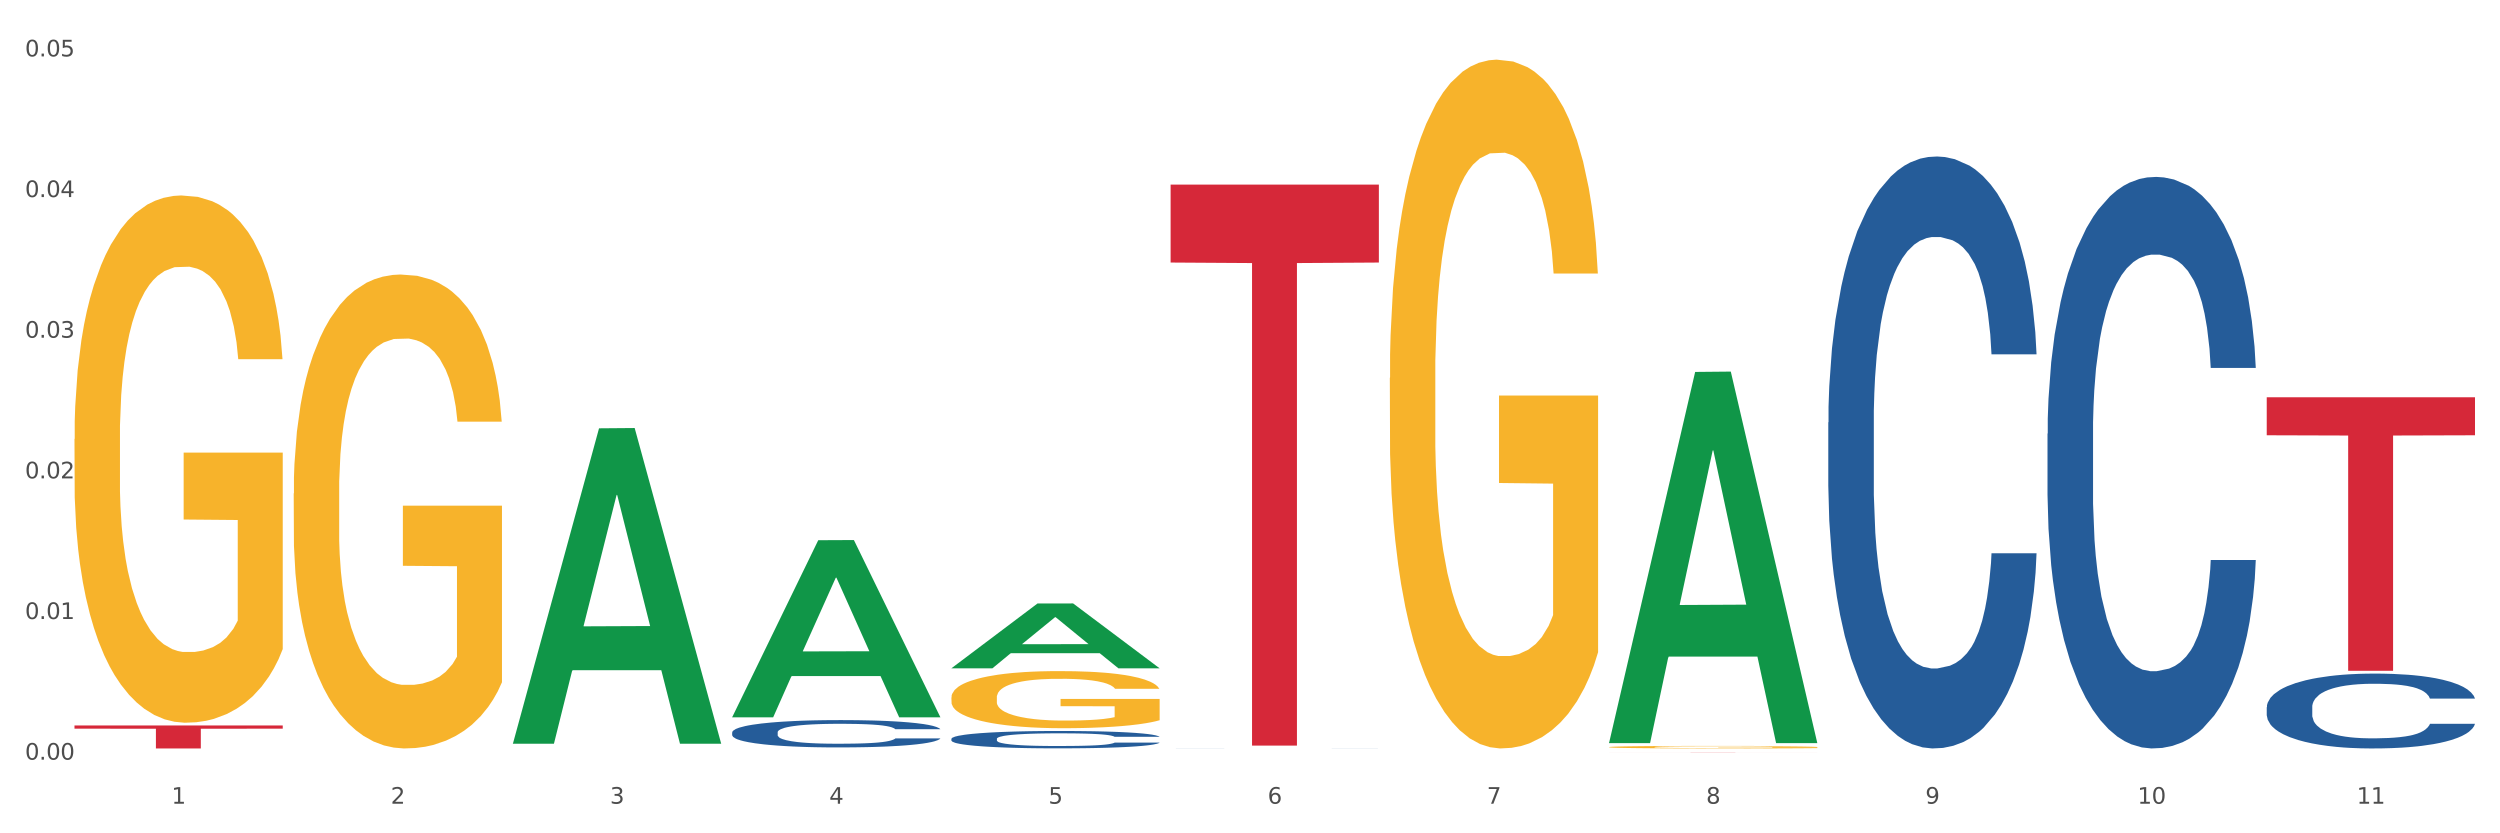
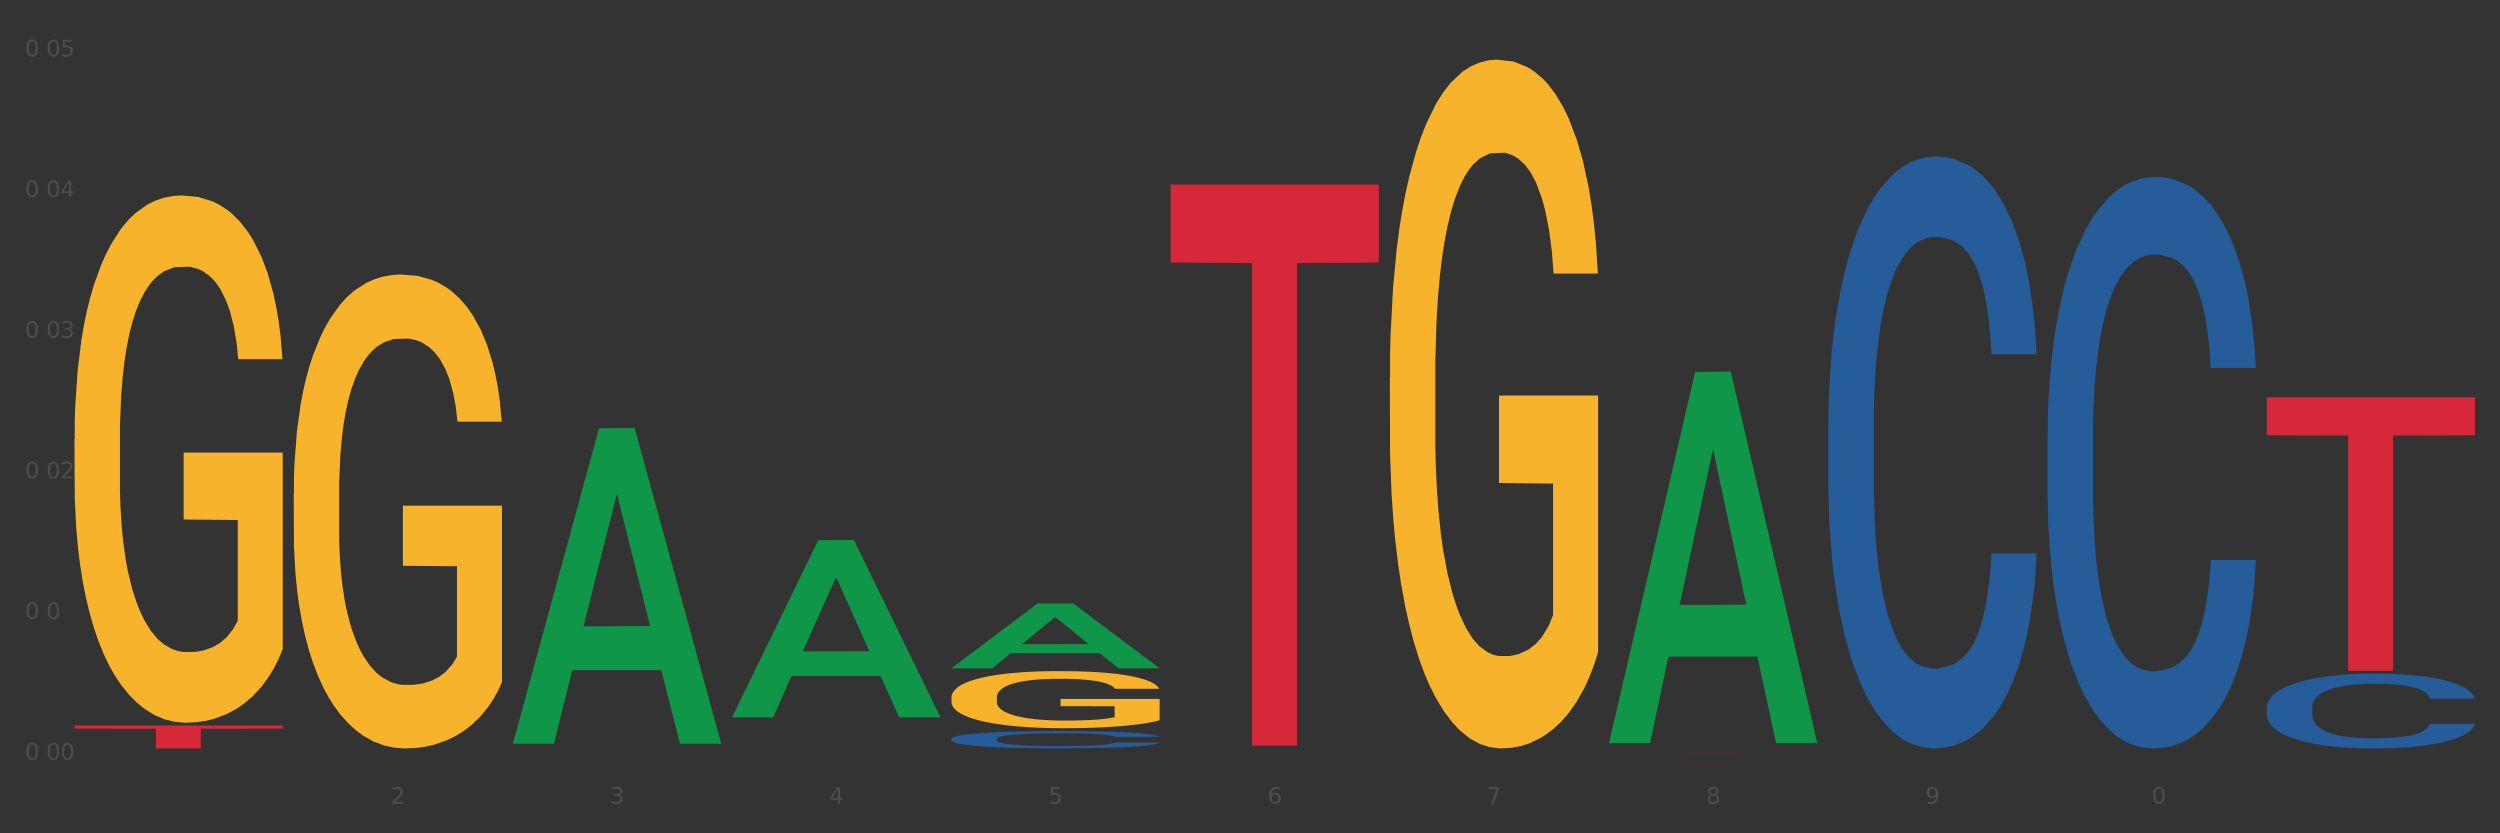
<svg xmlns="http://www.w3.org/2000/svg" xmlns:xlink="http://www.w3.org/1999/xlink" width="1080pt" height="360pt" viewBox="0 0 1080 360" version="1.1">
  <rect x="0" y="0" width="1080" height="360" fill="#333333" stroke="none" />
  <defs>
    <style type="text/css">*{stroke-linejoin: round; stroke-linecap: butt}</style>
  </defs>
  <g id="figure_1">
    <g id="patch_1">
-       <path d="M 0 360  L 1080 360  L 1080 0  L 0 0  z " style="fill: #ffffff; stroke: #ffffff; stroke-linejoin: miter" />
-     </g>
+       </g>
    <g id="axes_1">
      <g id="matplotlib.axis_1">
        <g id="xtick_1">
          <g id="text_1">
            <g style="fill: #4d4d4d" transform="translate(74.106 347.204) scale(0.096 -0.096)">
              <defs>
-                 <path id="DejaVuSans-31" d="M 794 531  L 1825 531  L 1825 4091  L 703 3866  L 703 4441  L 1819 4666  L 2450 4666  L 2450 531  L 3481 531  L 3481 0  L 794 0  L 794 531  z " transform="scale(0.016)" />
-               </defs>
+                 </defs>
              <use xlink:href="#DejaVuSans-31" />
            </g>
          </g>
        </g>
        <g id="xtick_2">
          <g id="text_2">
            <g style="fill: #4d4d4d" transform="translate(168.812 347.204) scale(0.096 -0.096)">
              <defs>
                <path id="DejaVuSans-32" d="M 1228 531  L 3431 531  L 3431 0  L 469 0  L 469 531  Q 828 903 1448 1529  Q 2069 2156 2228 2338  Q 2531 2678 2651 2914  Q 2772 3150 2772 3378  Q 2772 3750 2511 3984  Q 2250 4219 1831 4219  Q 1534 4219 1204 4116  Q 875 4013 500 3803  L 500 4441  Q 881 4594 1212 4672  Q 1544 4750 1819 4750  Q 2544 4750 2975 4387  Q 3406 4025 3406 3419  Q 3406 3131 3298 2873  Q 3191 2616 2906 2266  Q 2828 2175 2409 1742  Q 1991 1309 1228 531  z " transform="scale(0.016)" />
              </defs>
              <use xlink:href="#DejaVuSans-32" />
            </g>
          </g>
        </g>
        <g id="xtick_3">
          <g id="text_3">
            <g style="fill: #4d4d4d" transform="translate(263.517 347.204) scale(0.096 -0.096)">
              <defs>
                <path id="DejaVuSans-33" d="M 2597 2516  Q 3050 2419 3304 2112  Q 3559 1806 3559 1356  Q 3559 666 3084 287  Q 2609 -91 1734 -91  Q 1441 -91 1130 -33  Q 819 25 488 141  L 488 750  Q 750 597 1062 519  Q 1375 441 1716 441  Q 2309 441 2620 675  Q 2931 909 2931 1356  Q 2931 1769 2642 2001  Q 2353 2234 1838 2234  L 1294 2234  L 1294 2753  L 1863 2753  Q 2328 2753 2575 2939  Q 2822 3125 2822 3475  Q 2822 3834 2567 4026  Q 2313 4219 1838 4219  Q 1578 4219 1281 4162  Q 984 4106 628 3988  L 628 4550  Q 988 4650 1302 4700  Q 1616 4750 1894 4750  Q 2613 4750 3031 4423  Q 3450 4097 3450 3541  Q 3450 3153 3228 2886  Q 3006 2619 2597 2516  z " transform="scale(0.016)" />
              </defs>
              <use xlink:href="#DejaVuSans-33" />
            </g>
          </g>
        </g>
        <g id="xtick_4">
          <g id="text_4">
            <g style="fill: #4d4d4d" transform="translate(358.223 347.204) scale(0.096 -0.096)">
              <defs>
                <path id="DejaVuSans-34" d="M 2419 4116  L 825 1625  L 2419 1625  L 2419 4116  z M 2253 4666  L 3047 4666  L 3047 1625  L 3713 1625  L 3713 1100  L 3047 1100  L 3047 0  L 2419 0  L 2419 1100  L 313 1100  L 313 1709  L 2253 4666  z " transform="scale(0.016)" />
              </defs>
              <use xlink:href="#DejaVuSans-34" />
            </g>
          </g>
        </g>
        <g id="xtick_5">
          <g id="text_5">
            <g style="fill: #4d4d4d" transform="translate(452.928 347.204) scale(0.096 -0.096)">
              <defs>
                <path id="DejaVuSans-35" d="M 691 4666  L 3169 4666  L 3169 4134  L 1269 4134  L 1269 2991  Q 1406 3038 1543 3061  Q 1681 3084 1819 3084  Q 2600 3084 3056 2656  Q 3513 2228 3513 1497  Q 3513 744 3044 326  Q 2575 -91 1722 -91  Q 1428 -91 1123 -41  Q 819 9 494 109  L 494 744  Q 775 591 1075 516  Q 1375 441 1709 441  Q 2250 441 2565 725  Q 2881 1009 2881 1497  Q 2881 1984 2565 2268  Q 2250 2553 1709 2553  Q 1456 2553 1204 2497  Q 953 2441 691 2322  L 691 4666  z " transform="scale(0.016)" />
              </defs>
              <use xlink:href="#DejaVuSans-35" />
            </g>
          </g>
        </g>
        <g id="xtick_6">
          <g id="text_6">
            <g style="fill: #4d4d4d" transform="translate(547.634 347.204) scale(0.096 -0.096)">
              <defs>
                <path id="DejaVuSans-36" d="M 2113 2584  Q 1688 2584 1439 2293  Q 1191 2003 1191 1497  Q 1191 994 1439 701  Q 1688 409 2113 409  Q 2538 409 2786 701  Q 3034 994 3034 1497  Q 3034 2003 2786 2293  Q 2538 2584 2113 2584  z M 3366 4563  L 3366 3988  Q 3128 4100 2886 4159  Q 2644 4219 2406 4219  Q 1781 4219 1451 3797  Q 1122 3375 1075 2522  Q 1259 2794 1537 2939  Q 1816 3084 2150 3084  Q 2853 3084 3261 2657  Q 3669 2231 3669 1497  Q 3669 778 3244 343  Q 2819 -91 2113 -91  Q 1303 -91 875 529  Q 447 1150 447 2328  Q 447 3434 972 4092  Q 1497 4750 2381 4750  Q 2619 4750 2861 4703  Q 3103 4656 3366 4563  z " transform="scale(0.016)" />
              </defs>
              <use xlink:href="#DejaVuSans-36" />
            </g>
          </g>
        </g>
        <g id="xtick_7">
          <g id="text_7">
            <g style="fill: #4d4d4d" transform="translate(642.339 347.204) scale(0.096 -0.096)">
              <defs>
                <path id="DejaVuSans-37" d="M 525 4666  L 3525 4666  L 3525 4397  L 1831 0  L 1172 0  L 2766 4134  L 525 4134  L 525 4666  z " transform="scale(0.016)" />
              </defs>
              <use xlink:href="#DejaVuSans-37" />
            </g>
          </g>
        </g>
        <g id="xtick_8">
          <g id="text_8">
            <g style="fill: #4d4d4d" transform="translate(737.044 347.204) scale(0.096 -0.096)">
              <defs>
                <path id="DejaVuSans-38" d="M 2034 2216  Q 1584 2216 1326 1975  Q 1069 1734 1069 1313  Q 1069 891 1326 650  Q 1584 409 2034 409  Q 2484 409 2743 651  Q 3003 894 3003 1313  Q 3003 1734 2745 1975  Q 2488 2216 2034 2216  z M 1403 2484  Q 997 2584 770 2862  Q 544 3141 544 3541  Q 544 4100 942 4425  Q 1341 4750 2034 4750  Q 2731 4750 3128 4425  Q 3525 4100 3525 3541  Q 3525 3141 3298 2862  Q 3072 2584 2669 2484  Q 3125 2378 3379 2068  Q 3634 1759 3634 1313  Q 3634 634 3220 271  Q 2806 -91 2034 -91  Q 1263 -91 848 271  Q 434 634 434 1313  Q 434 1759 690 2068  Q 947 2378 1403 2484  z M 1172 3481  Q 1172 3119 1398 2916  Q 1625 2713 2034 2713  Q 2441 2713 2670 2916  Q 2900 3119 2900 3481  Q 2900 3844 2670 4047  Q 2441 4250 2034 4250  Q 1625 4250 1398 4047  Q 1172 3844 1172 3481  z " transform="scale(0.016)" />
              </defs>
              <use xlink:href="#DejaVuSans-38" />
            </g>
          </g>
        </g>
        <g id="xtick_9">
          <g id="text_9">
            <g style="fill: #4d4d4d" transform="translate(831.75 347.204) scale(0.096 -0.096)">
              <defs>
                <path id="DejaVuSans-39" d="M 703 97  L 703 672  Q 941 559 1184 500  Q 1428 441 1663 441  Q 2288 441 2617 861  Q 2947 1281 2994 2138  Q 2813 1869 2534 1725  Q 2256 1581 1919 1581  Q 1219 1581 811 2004  Q 403 2428 403 3163  Q 403 3881 828 4315  Q 1253 4750 1959 4750  Q 2769 4750 3195 4129  Q 3622 3509 3622 2328  Q 3622 1225 3098 567  Q 2575 -91 1691 -91  Q 1453 -91 1209 -44  Q 966 3 703 97  z M 1959 2075  Q 2384 2075 2632 2365  Q 2881 2656 2881 3163  Q 2881 3666 2632 3958  Q 2384 4250 1959 4250  Q 1534 4250 1286 3958  Q 1038 3666 1038 3163  Q 1038 2656 1286 2365  Q 1534 2075 1959 2075  z " transform="scale(0.016)" />
              </defs>
              <use xlink:href="#DejaVuSans-39" />
            </g>
          </g>
        </g>
        <g id="xtick_10">
          <g id="text_10">
            <g style="fill: #4d4d4d" transform="translate(923.401 347.204) scale(0.096 -0.096)">
              <defs>
                <path id="DejaVuSans-30" d="M 2034 4250  Q 1547 4250 1301 3770  Q 1056 3291 1056 2328  Q 1056 1369 1301 889  Q 1547 409 2034 409  Q 2525 409 2770 889  Q 3016 1369 3016 2328  Q 3016 3291 2770 3770  Q 2525 4250 2034 4250  z M 2034 4750  Q 2819 4750 3233 4129  Q 3647 3509 3647 2328  Q 3647 1150 3233 529  Q 2819 -91 2034 -91  Q 1250 -91 836 529  Q 422 1150 422 2328  Q 422 3509 836 4129  Q 1250 4750 2034 4750  z " transform="scale(0.016)" />
              </defs>
              <use xlink:href="#DejaVuSans-31" />
              <use xlink:href="#DejaVuSans-30" transform="translate(63.623 0)" />
            </g>
          </g>
        </g>
        <g id="xtick_11">
          <g id="text_11">
            <g style="fill: #4d4d4d" transform="translate(1018.107 347.204) scale(0.096 -0.096)">
              <use xlink:href="#DejaVuSans-31" />
              <use xlink:href="#DejaVuSans-31" transform="translate(63.623 0)" />
            </g>
          </g>
        </g>
        <g id="xtick_12" />
        <g id="xtick_13" />
        <g id="xtick_14" />
        <g id="xtick_15" />
        <g id="xtick_16" />
        <g id="xtick_17" />
        <g id="xtick_18" />
        <g id="xtick_19" />
        <g id="xtick_20" />
        <g id="xtick_21" />
      </g>
      <g id="matplotlib.axis_2">
        <g id="ytick_1">
          <g id="text_12">
            <g style="fill: #4d4d4d" transform="translate(10.8 328.176) scale(0.096 -0.096)">
              <defs>
-                 <path id="DejaVuSans-2e" d="M 684 794  L 1344 794  L 1344 0  L 684 0  L 684 794  z " transform="scale(0.016)" />
-               </defs>
+                 </defs>
              <use xlink:href="#DejaVuSans-30" />
              <use xlink:href="#DejaVuSans-2e" transform="translate(63.623 0)" />
              <use xlink:href="#DejaVuSans-30" transform="translate(95.41 0)" />
              <use xlink:href="#DejaVuSans-30" transform="translate(159.033 0)" />
            </g>
          </g>
        </g>
        <g id="ytick_2">
          <g id="text_13">
            <g style="fill: #4d4d4d" transform="translate(10.8 267.415) scale(0.096 -0.096)">
              <use xlink:href="#DejaVuSans-30" />
              <use xlink:href="#DejaVuSans-2e" transform="translate(63.623 0)" />
              <use xlink:href="#DejaVuSans-30" transform="translate(95.41 0)" />
              <use xlink:href="#DejaVuSans-31" transform="translate(159.033 0)" />
            </g>
          </g>
        </g>
        <g id="ytick_3">
          <g id="text_14">
            <g style="fill: #4d4d4d" transform="translate(10.8 206.655) scale(0.096 -0.096)">
              <use xlink:href="#DejaVuSans-30" />
              <use xlink:href="#DejaVuSans-2e" transform="translate(63.623 0)" />
              <use xlink:href="#DejaVuSans-30" transform="translate(95.41 0)" />
              <use xlink:href="#DejaVuSans-32" transform="translate(159.033 0)" />
            </g>
          </g>
        </g>
        <g id="ytick_4">
          <g id="text_15">
            <g style="fill: #4d4d4d" transform="translate(10.8 145.894) scale(0.096 -0.096)">
              <use xlink:href="#DejaVuSans-30" />
              <use xlink:href="#DejaVuSans-2e" transform="translate(63.623 0)" />
              <use xlink:href="#DejaVuSans-30" transform="translate(95.41 0)" />
              <use xlink:href="#DejaVuSans-33" transform="translate(159.033 0)" />
            </g>
          </g>
        </g>
        <g id="ytick_5">
          <g id="text_16">
            <g style="fill: #4d4d4d" transform="translate(10.8 85.134) scale(0.096 -0.096)">
              <use xlink:href="#DejaVuSans-30" />
              <use xlink:href="#DejaVuSans-2e" transform="translate(63.623 0)" />
              <use xlink:href="#DejaVuSans-30" transform="translate(95.41 0)" />
              <use xlink:href="#DejaVuSans-34" transform="translate(159.033 0)" />
            </g>
          </g>
        </g>
        <g id="ytick_6">
          <g id="text_17">
            <g style="fill: #4d4d4d" transform="translate(10.8 24.373) scale(0.096 -0.096)">
              <use xlink:href="#DejaVuSans-30" />
              <use xlink:href="#DejaVuSans-2e" transform="translate(63.623 0)" />
              <use xlink:href="#DejaVuSans-30" transform="translate(95.41 0)" />
              <use xlink:href="#DejaVuSans-35" transform="translate(159.033 0)" />
            </g>
          </g>
        </g>
        <g id="ytick_7" />
        <g id="ytick_8" />
        <g id="ytick_9" />
        <g id="ytick_10" />
        <g id="ytick_11" />
      </g>
      <g id="PolyCollection_1">
        <path d="M 221.586 321.031  L 221.679 320.903  L 258.78 185.033  L 274.177 184.905  L 311.556 321.287  L 293.748 321.287  L 285.678 289.529  L 247.371 289.529  L 247.093 290.041  L 239.302 321.287  L 221.586 321.287  L 221.586 321.031  L 252.194 270.576  L 280.855 270.448  L 266.664 213.974  L 266.478 213.718  L 266.293 214.102  L 252.102 270.448  L 252.194 270.576  L 221.586 321.031  z " clip-path="url(#p27ac95c983)" style="fill: #109648" />
        <path d="M 789.819 182.505  L 789.925 182.272  L 789.925 175.733  L 790.244 166.858  L 791.414 150.51  L 792.903 138.132  L 795.455 123.652  L 796.838 117.58  L 798.646 110.807  L 802.368 99.83  L 806.622 90.489  L 809.6 85.351  L 811.833 82.081  L 816.831 76.242  L 819.703 73.673  L 822.68 71.571  L 825.233 70.17  L 829.487 68.535  L 832.89 67.835  L 836.825 67.601  L 840.121 67.835  L 844.482 68.769  L 850.862 71.571  L 853.308 73.206  L 856.605 76.009  L 860.008 79.745  L 862.773 83.482  L 865.964 88.854  L 869.261 95.86  L 872.451 104.735  L 874.684 112.909  L 876.492 121.55  L 878.087 132.06  L 879.257 143.503  L 879.789 153.079  L 860.327 153.079  L 859.796 144.438  L 858.732 135.096  L 857.669 128.79  L 856.499 123.652  L 854.691 117.813  L 853.096 114.077  L 850.437 109.639  L 847.991 106.837  L 845.97 105.202  L 843.524 103.801  L 838.313 102.399  L 834.591 102.399  L 832.252 102.866  L 829.38 104.034  L 826.934 105.669  L 824.063 108.472  L 821.83 111.508  L 819.596 115.478  L 818.32 118.28  L 816.406 123.418  L 815.13 127.622  L 813.428 134.862  L 812.471 140  L 810.769 153.312  L 810.025 163.121  L 809.706 169.894  L 809.493 177.367  L 809.493 213.801  L 810.131 230.149  L 810.663 237.155  L 811.514 245.096  L 813.109 255.372  L 815.449 265.414  L 817.895 272.654  L 819.915 277.091  L 821.83 280.361  L 823.744 282.93  L 826.083 285.265  L 827.998 286.667  L 830.869 288.068  L 834.272 288.769  L 836.931 288.769  L 842.355 287.601  L 844.801 286.433  L 847.14 284.798  L 849.693 282.229  L 851.713 279.427  L 852.883 277.325  L 854.797 272.888  L 856.286 268.217  L 857.562 262.845  L 858.413 258.174  L 859.37 251.168  L 860.115 243.227  L 860.327 239.023  L 879.789 239.023  L 879.364 247.431  L 878.619 255.605  L 877.13 266.582  L 875.961 272.888  L 874.153 280.595  L 872.238 287.134  L 869.58 294.374  L 867.134 299.745  L 864.581 304.416  L 861.816 308.62  L 856.818 314.459  L 855.01 316.093  L 851.181 318.896  L 848.204 320.531  L 843.843 322.166  L 839.377 323.1  L 834.698 323.333  L 830.55 322.866  L 825.977 321.465  L 823.106 320.064  L 819.915 317.962  L 816.193 314.692  L 812.684 310.722  L 809.387 306.051  L 806.303 300.679  L 803.431 294.607  L 799.709 284.565  L 796.944 274.756  L 794.924 265.648  L 793.541 257.941  L 792.158 248.132  L 791.414 241.359  L 790.244 225.011  L 789.819 209.83  L 789.819 182.505  z " clip-path="url(#p27ac95c983)" style="fill: #255c99" />
        <path d="M 505.702 323.313  L 505.809 323.313  L 505.809 323.312  L 506.128 323.311  L 507.298 323.309  L 508.786 323.307  L 511.339 323.305  L 512.721 323.304  L 514.529 323.303  L 518.251 323.301  L 522.505 323.3  L 525.483 323.299  L 527.716 323.299  L 532.715 323.298  L 535.586 323.298  L 538.564 323.297  L 541.116 323.297  L 545.37 323.297  L 548.773 323.297  L 552.708 323.297  L 556.005 323.297  L 560.365 323.297  L 566.746 323.297  L 569.192 323.298  L 572.489 323.298  L 575.892 323.299  L 578.657 323.299  L 581.847 323.3  L 585.144 323.301  L 588.335 323.302  L 590.568 323.303  L 592.376 323.305  L 593.971 323.306  L 595.141 323.308  L 595.673 323.309  L 576.211 323.309  L 575.679 323.308  L 574.616 323.307  L 573.552 323.306  L 572.382 323.305  L 570.575 323.304  L 568.979 323.304  L 566.321 323.303  L 563.875 323.302  L 561.854 323.302  L 559.408 323.302  L 554.197 323.302  L 550.475 323.302  L 548.135 323.302  L 545.264 323.302  L 542.818 323.302  L 539.946 323.303  L 537.713 323.303  L 535.48 323.304  L 534.204 323.304  L 532.289 323.305  L 531.013 323.305  L 529.312 323.306  L 528.354 323.307  L 526.653 323.309  L 525.908 323.31  L 525.589 323.311  L 525.377 323.313  L 525.377 323.318  L 526.015 323.32  L 526.547 323.321  L 527.397 323.322  L 528.993 323.324  L 531.332 323.325  L 533.778 323.326  L 535.799 323.327  L 537.713 323.327  L 539.627 323.328  L 541.967 323.328  L 543.881 323.328  L 546.753 323.328  L 550.156 323.328  L 552.814 323.328  L 558.238 323.328  L 560.684 323.328  L 563.024 323.328  L 565.576 323.327  L 567.597 323.327  L 568.767 323.327  L 570.681 323.326  L 572.17 323.325  L 573.446 323.325  L 574.297 323.324  L 575.254 323.323  L 575.998 323.322  L 576.211 323.321  L 595.673 323.321  L 595.247 323.323  L 594.503 323.324  L 593.014 323.325  L 591.844 323.326  L 590.036 323.327  L 588.122 323.328  L 585.463 323.329  L 583.017 323.33  L 580.465 323.331  L 577.7 323.331  L 572.701 323.332  L 570.894 323.332  L 567.065 323.333  L 564.087 323.333  L 559.727 323.333  L 555.26 323.333  L 550.581 323.333  L 546.434 323.333  L 541.861 323.333  L 538.989 323.333  L 535.799 323.333  L 532.077 323.332  L 528.567 323.332  L 525.27 323.331  L 522.186 323.33  L 519.315 323.329  L 515.593 323.328  L 512.828 323.326  L 510.807 323.325  L 509.425 323.324  L 508.042 323.323  L 507.298 323.322  L 506.128 323.319  L 505.702 323.317  L 505.702 323.313  z " clip-path="url(#p27ac95c983)" style="fill: #255c99" />
        <path d="M 410.997 319.154  L 411.103 319.147  L 411.103 318.956  L 411.422 318.695  L 412.592 318.215  L 414.081 317.852  L 416.633 317.427  L 418.016 317.249  L 419.824 317.05  L 423.546 316.728  L 427.8 316.453  L 430.778 316.303  L 433.011 316.207  L 438.009 316.035  L 440.881 315.96  L 443.858 315.898  L 446.411 315.857  L 450.665 315.809  L 454.068 315.788  L 458.003 315.782  L 461.299 315.788  L 465.66 315.816  L 472.041 315.898  L 474.487 315.946  L 477.783 316.028  L 481.186 316.138  L 483.951 316.248  L 487.142 316.405  L 490.439 316.611  L 493.629 316.872  L 495.862 317.112  L 497.67 317.365  L 499.266 317.674  L 500.435 318.01  L 500.967 318.291  L 481.505 318.291  L 480.974 318.037  L 479.91 317.763  L 478.847 317.578  L 477.677 317.427  L 475.869 317.255  L 474.274 317.146  L 471.615 317.016  L 469.169 316.933  L 467.149 316.885  L 464.703 316.844  L 459.491 316.803  L 455.769 316.803  L 453.43 316.817  L 450.558 316.851  L 448.112 316.899  L 445.241 316.981  L 443.008 317.07  L 440.774 317.187  L 439.498 317.269  L 437.584 317.42  L 436.308 317.543  L 434.606 317.756  L 433.649 317.907  L 431.947 318.297  L 431.203 318.585  L 430.884 318.784  L 430.671 319.004  L 430.671 320.073  L 431.309 320.553  L 431.841 320.758  L 432.692 320.992  L 434.287 321.293  L 436.627 321.588  L 439.073 321.8  L 441.093 321.931  L 443.008 322.027  L 444.922 322.102  L 447.262 322.171  L 449.176 322.212  L 452.047 322.253  L 455.45 322.273  L 458.109 322.273  L 463.533 322.239  L 465.979 322.205  L 468.318 322.157  L 470.871 322.081  L 472.891 321.999  L 474.061 321.938  L 475.975 321.807  L 477.464 321.67  L 478.74 321.513  L 479.591 321.375  L 480.548 321.17  L 481.293 320.937  L 481.505 320.813  L 500.967 320.813  L 500.542 321.06  L 499.797 321.3  L 498.308 321.622  L 497.139 321.807  L 495.331 322.034  L 493.416 322.225  L 490.758 322.438  L 488.312 322.596  L 485.759 322.733  L 482.994 322.856  L 477.996 323.027  L 476.188 323.075  L 472.36 323.158  L 469.382 323.206  L 465.022 323.254  L 460.555 323.281  L 455.876 323.288  L 451.728 323.274  L 447.155 323.233  L 444.284 323.192  L 441.093 323.13  L 437.371 323.034  L 433.862 322.918  L 430.565 322.781  L 427.481 322.623  L 424.609 322.445  L 420.887 322.15  L 418.122 321.862  L 416.102 321.595  L 414.719 321.369  L 413.337 321.081  L 412.592 320.882  L 411.422 320.402  L 410.997 319.956  L 410.997 319.154  z " clip-path="url(#p27ac95c983)" style="fill: #255c99" />
        <path d="M 32.175 189.693  L 32.281 189.484  L 32.281 181.996  L 32.494 175.547  L 33.556 159.945  L 35.149 147.047  L 36.318 140.182  L 37.486 134.565  L 38.867 128.949  L 40.567 123.124  L 43.647 114.595  L 45.559 110.226  L 47.896 105.65  L 52.145 98.993  L 55.225 95.248  L 58.412 92.128  L 63.617 88.383  L 67.016 86.719  L 70.627 85.471  L 74.983 84.639  L 78.275 84.431  L 85.499 85.055  L 91.659 86.927  L 94.634 88.383  L 98.458 90.88  L 100.476 92.544  L 103.769 95.872  L 107.168 100.241  L 109.505 103.985  L 113.01 111.058  L 115.666 118.131  L 118.109 126.868  L 119.383 132.901  L 120.339 138.518  L 121.189 144.967  L 122.039 155.16  L 102.919 155.16  L 102.175 147.879  L 101.007 141.014  L 99.307 134.357  L 97.82 130.197  L 95.271 124.996  L 92.934 121.668  L 90.491 119.171  L 87.517 117.091  L 85.18 116.051  L 81.887 115.219  L 75.407 115.427  L 71.052 117.091  L 68.078 119.171  L 66.166 121.044  L 64.467 123.124  L 62.555 126.036  L 60.324 130.405  L 58.731 134.357  L 57.137 139.35  L 55.863 144.343  L 54.694 150.167  L 53.738 156.408  L 52.995 162.857  L 52.357 170.762  L 51.826 183.868  L 51.826 212.367  L 52.039 218.816  L 52.57 227.345  L 53.207 233.794  L 54.269 241.491  L 55.225 246.692  L 57.031 254.181  L 59.049 260.422  L 60.643 264.374  L 62.236 267.703  L 64.998 272.279  L 68.078 276.024  L 70.734 278.312  L 74.345 280.392  L 76.788 281.224  L 78.913 281.64  L 84.118 281.64  L 87.835 281.016  L 91.978 279.56  L 95.165 277.688  L 97.82 275.4  L 100.795 271.655  L 102.707 268.119  L 102.707 224.641  L 79.338 224.433  L 79.338 195.517  L 122.145 195.517  L 122.145 280.392  L 120.339 284.761  L 118.321 288.713  L 116.197 292.25  L 113.01 296.618  L 109.186 300.779  L 105.787 303.691  L 102.175 306.188  L 97.927 308.476  L 92.403 310.556  L 89.004 311.388  L 84.755 312.012  L 79.763 312.22  L 75.407 311.804  L 71.159 310.764  L 66.697 308.892  L 62.342 306.188  L 59.049 303.483  L 55.756 300.155  L 52.251 295.786  L 49.489 291.626  L 47.365 287.881  L 45.028 283.097  L 42.479 276.856  L 40.567 271.239  L 38.867 265.414  L 37.061 257.925  L 35.787 251.477  L 34.512 243.363  L 33.768 237.331  L 32.919 227.969  L 32.281 214.864  L 32.175 189.693  z " clip-path="url(#p27ac95c983)" style="fill: #f7b32b" />
-         <path d="M 316.291 316.384  L 316.398 316.373  L 316.398 316.072  L 316.717 315.662  L 317.887 314.907  L 319.376 314.336  L 321.928 313.667  L 323.31 313.387  L 325.118 313.075  L 328.84 312.568  L 333.094 312.137  L 336.072 311.899  L 338.305 311.749  L 343.304 311.479  L 346.175 311.36  L 349.153 311.263  L 351.705 311.199  L 355.959 311.123  L 359.362 311.091  L 363.297 311.08  L 366.594 311.091  L 370.954 311.134  L 377.335 311.263  L 379.781 311.339  L 383.078 311.468  L 386.481 311.641  L 389.246 311.813  L 392.436 312.061  L 395.733 312.385  L 398.924 312.794  L 401.157 313.172  L 402.965 313.57  L 404.56 314.056  L 405.73 314.584  L 406.262 315.026  L 386.8 315.026  L 386.268 314.627  L 385.205 314.196  L 384.141 313.905  L 382.971 313.667  L 381.164 313.398  L 379.568 313.225  L 376.91 313.021  L 374.464 312.891  L 372.443 312.816  L 369.997 312.751  L 364.786 312.686  L 361.064 312.686  L 358.724 312.708  L 355.853 312.762  L 353.407 312.837  L 350.535 312.967  L 348.302 313.107  L 346.069 313.29  L 344.793 313.42  L 342.878 313.657  L 341.602 313.851  L 339.901 314.185  L 338.944 314.422  L 337.242 315.037  L 336.498 315.489  L 336.178 315.802  L 335.966 316.147  L 335.966 317.829  L 336.604 318.584  L 337.136 318.907  L 337.986 319.274  L 339.582 319.748  L 341.921 320.211  L 344.367 320.546  L 346.388 320.751  L 348.302 320.901  L 350.216 321.02  L 352.556 321.128  L 354.47 321.193  L 357.342 321.257  L 360.745 321.29  L 363.403 321.29  L 368.827 321.236  L 371.273 321.182  L 373.613 321.106  L 376.165 320.988  L 378.186 320.858  L 379.356 320.761  L 381.27 320.556  L 382.759 320.341  L 384.035 320.093  L 384.886 319.877  L 385.843 319.554  L 386.587 319.187  L 386.8 318.993  L 406.262 318.993  L 405.836 319.381  L 405.092 319.759  L 403.603 320.265  L 402.433 320.556  L 400.625 320.912  L 398.711 321.214  L 396.052 321.548  L 393.606 321.796  L 391.054 322.012  L 388.289 322.206  L 383.291 322.475  L 381.483 322.551  L 377.654 322.68  L 374.676 322.756  L 370.316 322.831  L 365.849 322.874  L 361.17 322.885  L 357.023 322.864  L 352.45 322.799  L 349.578 322.734  L 346.388 322.637  L 342.666 322.486  L 339.156 322.303  L 335.859 322.087  L 332.775 321.839  L 329.904 321.559  L 326.182 321.096  L 323.417 320.643  L 321.396 320.222  L 320.014 319.866  L 318.631 319.414  L 317.887 319.101  L 316.717 318.346  L 316.291 317.646  L 316.291 316.384  z " clip-path="url(#p27ac95c983)" style="fill: #255c99" />
        <path d="M 32.175 313.415  L 122.145 313.415  L 122.145 314.794  L 86.754 314.803  L 86.754 323.333  L 67.353 323.333  L 67.353 314.803  L 32.175 314.794  L 32.175 313.425  L 32.175 313.415  z " clip-path="url(#p27ac95c983)" style="fill: #d62839" />
        <path d="M 505.702 79.737  L 595.673 79.737  L 595.673 113.417  L 560.281 113.645  L 560.281 322.102  L 540.88 322.102  L 540.88 113.645  L 505.702 113.417  L 505.702 79.964  L 505.702 79.737  z " clip-path="url(#p27ac95c983)" style="fill: #d62839" />
        <path d="M 695.113 324.894  L 785.084 324.894  L 785.084 324.902  L 749.692 324.902  L 749.692 324.95  L 730.291 324.95  L 730.291 324.902  L 695.113 324.902  L 695.113 324.894  L 695.113 324.894  z " clip-path="url(#p27ac95c983)" style="fill: #d62839" />
        <path d="M 979.23 305.523  L 979.336 305.493  L 979.336 304.666  L 979.655 303.544  L 980.825 301.476  L 982.314 299.911  L 984.866 298.079  L 986.249 297.311  L 988.057 296.455  L 991.779 295.066  L 996.033 293.885  L 999.01 293.235  L 1001.244 292.822  L 1006.242 292.083  L 1009.114 291.758  L 1012.091 291.492  L 1014.644 291.315  L 1018.898 291.109  L 1022.301 291.02  L 1026.236 290.99  L 1029.532 291.02  L 1033.893 291.138  L 1040.273 291.492  L 1042.719 291.699  L 1046.016 292.054  L 1049.419 292.526  L 1052.184 292.999  L 1055.375 293.678  L 1058.672 294.564  L 1061.862 295.687  L 1064.095 296.721  L 1065.903 297.813  L 1067.498 299.143  L 1068.668 300.59  L 1069.2 301.801  L 1049.738 301.801  L 1049.207 300.708  L 1048.143 299.527  L 1047.08 298.729  L 1045.91 298.079  L 1044.102 297.341  L 1042.507 296.868  L 1039.848 296.307  L 1037.402 295.953  L 1035.381 295.746  L 1032.935 295.569  L 1027.724 295.391  L 1024.002 295.391  L 1021.663 295.45  L 1018.791 295.598  L 1016.345 295.805  L 1013.474 296.159  L 1011.24 296.543  L 1009.007 297.045  L 1007.731 297.4  L 1005.817 298.05  L 1004.541 298.581  L 1002.839 299.497  L 1001.882 300.147  L 1000.18 301.83  L 999.436 303.071  L 999.117 303.928  L 998.904 304.873  L 998.904 309.48  L 999.542 311.548  L 1000.074 312.434  L 1000.925 313.438  L 1002.52 314.738  L 1004.86 316.008  L 1007.306 316.924  L 1009.326 317.485  L 1011.24 317.899  L 1013.155 318.223  L 1015.494 318.519  L 1017.409 318.696  L 1020.28 318.873  L 1023.683 318.962  L 1026.342 318.962  L 1031.766 318.814  L 1034.212 318.666  L 1036.551 318.46  L 1039.104 318.135  L 1041.124 317.78  L 1042.294 317.515  L 1044.208 316.953  L 1045.697 316.363  L 1046.973 315.683  L 1047.824 315.093  L 1048.781 314.206  L 1049.526 313.202  L 1049.738 312.67  L 1069.2 312.67  L 1068.775 313.734  L 1068.03 314.768  L 1066.541 316.156  L 1065.371 316.953  L 1063.564 317.928  L 1061.649 318.755  L 1058.991 319.671  L 1056.545 320.35  L 1053.992 320.941  L 1051.227 321.472  L 1046.229 322.211  L 1044.421 322.418  L 1040.592 322.772  L 1037.615 322.979  L 1033.254 323.186  L 1028.788 323.304  L 1024.109 323.333  L 1019.961 323.274  L 1015.388 323.097  L 1012.517 322.92  L 1009.326 322.654  L 1005.604 322.24  L 1002.095 321.738  L 998.798 321.148  L 995.714 320.468  L 992.842 319.7  L 989.12 318.43  L 986.355 317.19  L 984.334 316.038  L 982.952 315.063  L 981.569 313.822  L 980.825 312.966  L 979.655 310.898  L 979.23 308.978  L 979.23 305.523  z " clip-path="url(#p27ac95c983)" style="fill: #255c99" />
        <path d="M 979.23 171.612  L 1069.2 171.612  L 1069.2 188.036  L 1033.809 188.147  L 1033.809 289.795  L 1014.408 289.795  L 1014.408 188.147  L 979.23 188.036  L 979.23 171.723  L 979.23 171.612  z " clip-path="url(#p27ac95c983)" style="fill: #d62839" />
-         <path d="M 695.113 322.744  L 695.22 322.743  L 695.22 322.707  L 695.432 322.676  L 696.494 322.601  L 698.088 322.539  L 699.256 322.506  L 700.424 322.479  L 701.805 322.452  L 703.505 322.424  L 706.585 322.383  L 708.497 322.362  L 710.834 322.34  L 715.083 322.308  L 718.164 322.29  L 721.35 322.275  L 726.555 322.257  L 729.954 322.249  L 733.566 322.243  L 737.921 322.239  L 741.214 322.238  L 748.437 322.241  L 754.598 322.25  L 757.572 322.257  L 761.396 322.269  L 763.414 322.277  L 766.707 322.293  L 770.106 322.314  L 772.443 322.332  L 775.948 322.366  L 778.604 322.4  L 781.047 322.442  L 782.322 322.471  L 783.278 322.498  L 784.128 322.529  L 784.977 322.578  L 765.857 322.578  L 765.114 322.543  L 763.945 322.51  L 762.246 322.478  L 760.759 322.458  L 758.209 322.433  L 755.872 322.417  L 753.429 322.405  L 750.455 322.395  L 748.118 322.39  L 744.825 322.386  L 738.346 322.387  L 733.991 322.395  L 731.016 322.405  L 729.104 322.414  L 727.405 322.424  L 725.493 322.438  L 723.262 322.459  L 721.669 322.478  L 720.076 322.502  L 718.801 322.526  L 717.632 322.554  L 716.676 322.584  L 715.933 322.615  L 715.296 322.653  L 714.764 322.716  L 714.764 322.853  L 714.977 322.884  L 715.508 322.925  L 716.145 322.956  L 717.208 322.993  L 718.164 323.018  L 719.969 323.054  L 721.988 323.084  L 723.581 323.103  L 725.174 323.119  L 727.936 323.141  L 731.016 323.159  L 733.672 323.17  L 737.284 323.18  L 739.727 323.184  L 741.851 323.186  L 747.056 323.186  L 750.774 323.183  L 754.916 323.176  L 758.103 323.167  L 760.759 323.156  L 763.733 323.138  L 765.645 323.121  L 765.645 322.912  L 742.276 322.911  L 742.276 322.772  L 785.084 322.772  L 785.084 323.18  L 783.278 323.201  L 781.26 323.22  L 779.135 323.237  L 775.948 323.258  L 772.124 323.278  L 768.725 323.292  L 765.114 323.304  L 760.865 323.315  L 755.341 323.325  L 751.942 323.329  L 747.693 323.332  L 742.701 323.333  L 738.346 323.331  L 734.097 323.326  L 729.636 323.317  L 725.28 323.304  L 721.988 323.291  L 718.695 323.275  L 715.189 323.254  L 712.428 323.234  L 710.303 323.216  L 707.966 323.193  L 705.417 323.163  L 703.505 323.136  L 701.805 323.108  L 700 323.072  L 698.725 323.041  L 697.45 323.002  L 696.707 322.973  L 695.857 322.928  L 695.22 322.865  L 695.113 322.744  z " clip-path="url(#p27ac95c983)" style="fill: #f7b32b" />
        <path d="M 600.408 163.268  L 600.514 162.997  L 600.514 153.213  L 600.727 144.789  L 601.789 124.407  L 603.382 107.558  L 604.551 98.59  L 605.719 91.253  L 607.1 83.915  L 608.799 76.306  L 611.88 65.164  L 613.792 59.457  L 616.129 53.479  L 620.378 44.782  L 623.458 39.891  L 626.645 35.815  L 631.85 30.923  L 635.249 28.749  L 638.86 27.118  L 643.215 26.031  L 646.508 25.759  L 653.731 26.575  L 659.892 29.021  L 662.867 30.923  L 666.691 34.184  L 668.709 36.358  L 672.002 40.706  L 675.401 46.413  L 677.738 51.305  L 681.243 60.544  L 683.899 69.784  L 686.342 81.198  L 687.616 89.079  L 688.572 96.416  L 689.422 104.841  L 690.272 118.157  L 671.152 118.157  L 670.408 108.645  L 669.24 99.677  L 667.54 90.981  L 666.053 85.546  L 663.504 78.752  L 661.167 74.404  L 658.724 71.143  L 655.75 68.425  L 653.413 67.067  L 650.12 65.98  L 643.64 66.251  L 639.285 68.425  L 636.311 71.143  L 634.399 73.589  L 632.699 76.306  L 630.787 80.111  L 628.557 85.818  L 626.963 90.981  L 625.37 97.503  L 624.095 104.025  L 622.927 111.635  L 621.971 119.787  L 621.227 128.212  L 620.59 138.539  L 620.059 155.659  L 620.059 192.89  L 620.271 201.314  L 620.803 212.457  L 621.44 220.881  L 622.502 230.936  L 623.458 237.73  L 625.264 247.513  L 627.282 255.666  L 628.875 260.829  L 630.469 265.177  L 633.231 271.156  L 636.311 276.048  L 638.967 279.037  L 642.578 281.755  L 645.021 282.842  L 647.146 283.385  L 652.351 283.385  L 656.068 282.57  L 660.211 280.667  L 663.398 278.222  L 666.053 275.232  L 669.027 270.341  L 670.939 265.721  L 670.939 208.924  L 647.571 208.652  L 647.571 170.878  L 690.378 170.878  L 690.378 281.755  L 688.572 287.461  L 686.554 292.625  L 684.43 297.245  L 681.243 302.952  L 677.419 308.387  L 674.02 312.191  L 670.408 315.452  L 666.159 318.442  L 660.636 321.159  L 657.237 322.246  L 652.988 323.062  L 647.995 323.333  L 643.64 322.79  L 639.391 321.431  L 634.93 318.985  L 630.575 315.452  L 627.282 311.92  L 623.989 307.571  L 620.484 301.865  L 617.722 296.429  L 615.598 291.538  L 613.261 285.287  L 610.711 277.135  L 608.799 269.797  L 607.1 262.188  L 605.294 252.405  L 604.019 243.98  L 602.745 233.382  L 602.001 225.501  L 601.151 213.272  L 600.514 196.151  L 600.408 163.268  z " clip-path="url(#p27ac95c983)" style="fill: #f7b32b" />
        <path d="M 410.997 301.316  L 411.103 301.294  L 411.103 300.483  L 411.316 299.784  L 412.378 298.095  L 413.971 296.698  L 415.14 295.954  L 416.308 295.346  L 417.689 294.738  L 419.388 294.107  L 422.469 293.183  L 424.381 292.71  L 426.718 292.214  L 430.967 291.493  L 434.047 291.088  L 437.234 290.75  L 442.439 290.344  L 445.838 290.164  L 449.449 290.029  L 453.804 289.939  L 457.097 289.916  L 464.32 289.984  L 470.481 290.187  L 473.456 290.344  L 477.28 290.615  L 479.298 290.795  L 482.591 291.155  L 485.99 291.628  L 488.327 292.034  L 491.832 292.8  L 494.488 293.566  L 496.931 294.512  L 498.205 295.166  L 499.161 295.774  L 500.011 296.472  L 500.861 297.576  L 481.741 297.576  L 480.997 296.788  L 479.829 296.044  L 478.129 295.323  L 476.642 294.873  L 474.093 294.31  L 471.756 293.949  L 469.313 293.679  L 466.339 293.453  L 464.002 293.341  L 460.709 293.251  L 454.229 293.273  L 449.874 293.453  L 446.9 293.679  L 444.988 293.881  L 443.288 294.107  L 441.376 294.422  L 439.146 294.895  L 437.552 295.323  L 435.959 295.864  L 434.684 296.405  L 433.516 297.036  L 432.56 297.712  L 431.816 298.41  L 431.179 299.266  L 430.648 300.686  L 430.648 303.772  L 430.86 304.471  L 431.392 305.394  L 432.029 306.093  L 433.091 306.926  L 434.047 307.49  L 435.853 308.301  L 437.871 308.977  L 439.464 309.405  L 441.058 309.765  L 443.82 310.261  L 446.9 310.666  L 449.556 310.914  L 453.167 311.139  L 455.61 311.23  L 457.735 311.275  L 462.94 311.275  L 466.657 311.207  L 470.8 311.049  L 473.987 310.847  L 476.642 310.599  L 479.616 310.193  L 481.528 309.81  L 481.528 305.101  L 458.16 305.079  L 458.16 301.947  L 500.967 301.947  L 500.967 311.139  L 499.161 311.613  L 497.143 312.041  L 495.019 312.424  L 491.832 312.897  L 488.008 313.347  L 484.609 313.663  L 480.997 313.933  L 476.748 314.181  L 471.225 314.406  L 467.826 314.496  L 463.577 314.564  L 458.584 314.587  L 454.229 314.541  L 449.98 314.429  L 445.519 314.226  L 441.164 313.933  L 437.871 313.64  L 434.578 313.28  L 431.073 312.807  L 428.311 312.356  L 426.187 311.951  L 423.85 311.432  L 421.3 310.756  L 419.388 310.148  L 417.689 309.517  L 415.883 308.706  L 414.608 308.008  L 413.334 307.129  L 412.59 306.476  L 411.74 305.462  L 411.103 304.042  L 410.997 301.316  z " clip-path="url(#p27ac95c983)" style="fill: #f7b32b" />
        <path d="M 126.88 213.2  L 126.987 213.013  L 126.987 206.281  L 127.199 200.485  L 128.261 186.461  L 129.855 174.868  L 131.023 168.697  L 132.192 163.649  L 133.572 158.6  L 135.272 153.365  L 138.352 145.698  L 140.264 141.772  L 142.601 137.658  L 146.85 131.674  L 149.931 128.309  L 153.117 125.504  L 158.322 122.138  L 161.721 120.642  L 165.333 119.52  L 169.688 118.772  L 172.981 118.585  L 180.204 119.146  L 186.365 120.829  L 189.339 122.138  L 193.163 124.382  L 195.181 125.878  L 198.474 128.87  L 201.873 132.796  L 204.21 136.162  L 207.716 142.519  L 210.371 148.877  L 212.814 156.73  L 214.089 162.153  L 215.045 167.201  L 215.895 172.998  L 216.744 182.16  L 197.624 182.16  L 196.881 175.616  L 195.712 169.445  L 194.013 163.462  L 192.526 159.722  L 189.976 155.047  L 187.64 152.056  L 185.196 149.812  L 182.222 147.942  L 179.885 147.007  L 176.592 146.259  L 170.113 146.446  L 165.758 147.942  L 162.784 149.812  L 160.872 151.495  L 159.172 153.365  L 157.26 155.982  L 155.029 159.909  L 153.436 163.462  L 151.843 167.949  L 150.568 172.437  L 149.4 177.673  L 148.444 183.282  L 147.7 189.079  L 147.063 196.184  L 146.532 207.964  L 146.532 233.581  L 146.744 239.377  L 147.275 247.044  L 147.912 252.84  L 148.975 259.759  L 149.931 264.433  L 151.736 271.165  L 153.755 276.774  L 155.348 280.327  L 156.941 283.319  L 159.703 287.432  L 162.784 290.798  L 165.439 292.855  L 169.051 294.725  L 171.494 295.473  L 173.618 295.847  L 178.823 295.847  L 182.541 295.286  L 186.684 293.977  L 189.87 292.294  L 192.526 290.237  L 195.5 286.871  L 197.412 283.693  L 197.412 244.613  L 174.043 244.426  L 174.043 218.435  L 216.851 218.435  L 216.851 294.725  L 215.045 298.651  L 213.027 302.204  L 210.902 305.383  L 207.716 309.31  L 203.892 313.049  L 200.492 315.667  L 196.881 317.911  L 192.632 319.968  L 187.108 321.837  L 183.709 322.585  L 179.46 323.146  L 174.468 323.333  L 170.113 322.959  L 165.864 322.024  L 161.403 320.342  L 157.048 317.911  L 153.755 315.48  L 150.462 312.488  L 146.956 308.562  L 144.195 304.822  L 142.07 301.456  L 139.733 297.156  L 137.184 291.546  L 135.272 286.497  L 133.572 281.262  L 131.767 274.53  L 130.492 268.734  L 129.217 261.442  L 128.474 256.019  L 127.624 247.605  L 126.987 235.825  L 126.88 213.2  z " clip-path="url(#p27ac95c983)" style="fill: #f7b32b" />
        <path d="M 695.113 320.741  L 695.206 320.59  L 732.307 160.676  L 747.704 160.525  L 785.084 321.042  L 767.275 321.042  L 759.206 283.664  L 720.899 283.664  L 720.62 284.267  L 712.829 321.042  L 695.113 321.042  L 695.113 320.741  L 725.722 261.357  L 754.382 261.206  L 740.191 194.739  L 740.006 194.437  L 739.82 194.89  L 725.629 261.206  L 725.722 261.357  L 695.113 320.741  z " clip-path="url(#p27ac95c983)" style="fill: #109648" />
        <path d="M 410.997 288.668  L 411.09 288.642  L 448.191 260.708  L 463.588 260.682  L 500.967 288.721  L 483.159 288.721  L 475.089 282.192  L 436.782 282.192  L 436.504 282.297  L 428.713 288.721  L 410.997 288.721  L 410.997 288.668  L 441.605 278.295  L 470.266 278.269  L 456.075 266.658  L 455.889 266.606  L 455.704 266.685  L 441.513 278.269  L 441.605 278.295  L 410.997 288.668  z " clip-path="url(#p27ac95c983)" style="fill: #109648" />
        <path d="M 316.291 309.741  L 316.384 309.669  L 353.485 233.371  L 368.882 233.3  L 406.262 309.885  L 388.453 309.885  L 380.384 292.051  L 342.077 292.051  L 341.798 292.339  L 334.007 309.885  L 316.291 309.885  L 316.291 309.741  L 346.9 281.408  L 375.56 281.336  L 361.369 249.623  L 361.184 249.48  L 360.998 249.695  L 346.807 281.336  L 346.9 281.408  L 316.291 309.741  z " clip-path="url(#p27ac95c983)" style="fill: #109648" />
        <path d="M 884.524 187.364  L 884.631 187.139  L 884.631 180.825  L 884.95 172.256  L 886.12 156.472  L 887.608 144.521  L 890.161 130.541  L 891.543 124.678  L 893.351 118.139  L 897.073 107.541  L 901.327 98.522  L 904.305 93.561  L 906.538 90.404  L 911.537 84.767  L 914.408 82.287  L 917.386 80.257  L 919.938 78.904  L 924.192 77.326  L 927.595 76.649  L 931.53 76.424  L 934.827 76.649  L 939.187 77.551  L 945.568 80.257  L 948.014 81.836  L 951.311 84.541  L 954.714 88.149  L 957.479 91.757  L 960.669 96.943  L 963.966 103.708  L 967.157 112.276  L 969.39 120.169  L 971.198 128.512  L 972.793 138.659  L 973.963 149.707  L 974.495 158.952  L 955.033 158.952  L 954.501 150.609  L 953.438 141.59  L 952.374 135.502  L 951.204 130.541  L 949.396 124.904  L 947.801 121.296  L 945.143 117.012  L 942.697 114.306  L 940.676 112.727  L 938.23 111.374  L 933.019 110.022  L 929.297 110.022  L 926.957 110.473  L 924.086 111.6  L 921.64 113.178  L 918.768 115.884  L 916.535 118.816  L 914.302 122.649  L 913.026 125.355  L 911.111 130.315  L 909.835 134.374  L 908.134 141.364  L 907.176 146.325  L 905.475 159.178  L 904.73 168.648  L 904.411 175.188  L 904.199 182.403  L 904.199 217.579  L 904.837 233.364  L 905.368 240.128  L 906.219 247.795  L 907.814 257.716  L 910.154 267.412  L 912.6 274.402  L 914.621 278.687  L 916.535 281.844  L 918.449 284.324  L 920.789 286.579  L 922.703 287.932  L 925.575 289.285  L 928.978 289.961  L 931.636 289.961  L 937.06 288.834  L 939.506 287.706  L 941.846 286.128  L 944.398 283.647  L 946.419 280.942  L 947.589 278.912  L 949.503 274.628  L 950.992 270.118  L 952.268 264.932  L 953.119 260.422  L 954.076 253.657  L 954.82 245.991  L 955.033 241.932  L 974.495 241.932  L 974.069 250.05  L 973.325 257.942  L 971.836 268.54  L 970.666 274.628  L 968.858 282.069  L 966.944 288.383  L 964.285 295.373  L 961.839 300.559  L 959.287 305.069  L 956.522 309.128  L 951.523 314.765  L 949.715 316.343  L 945.887 319.049  L 942.909 320.627  L 938.549 322.206  L 934.082 323.108  L 929.403 323.333  L 925.256 322.882  L 920.683 321.529  L 917.811 320.176  L 914.621 318.147  L 910.899 314.99  L 907.389 311.157  L 904.092 306.647  L 901.008 301.461  L 898.137 295.598  L 894.415 285.902  L 891.65 276.432  L 889.629 267.638  L 888.246 260.197  L 886.864 250.726  L 886.12 244.187  L 884.95 228.403  L 884.524 213.746  L 884.524 187.364  z " clip-path="url(#p27ac95c983)" style="fill: #255c99" />
      </g>
    </g>
  </g>
  <defs>
    <clipPath id="p27ac95c983">
      <rect x="32.175" y="10.8" width="1037.025" height="329.109" />
    </clipPath>
  </defs>
</svg>